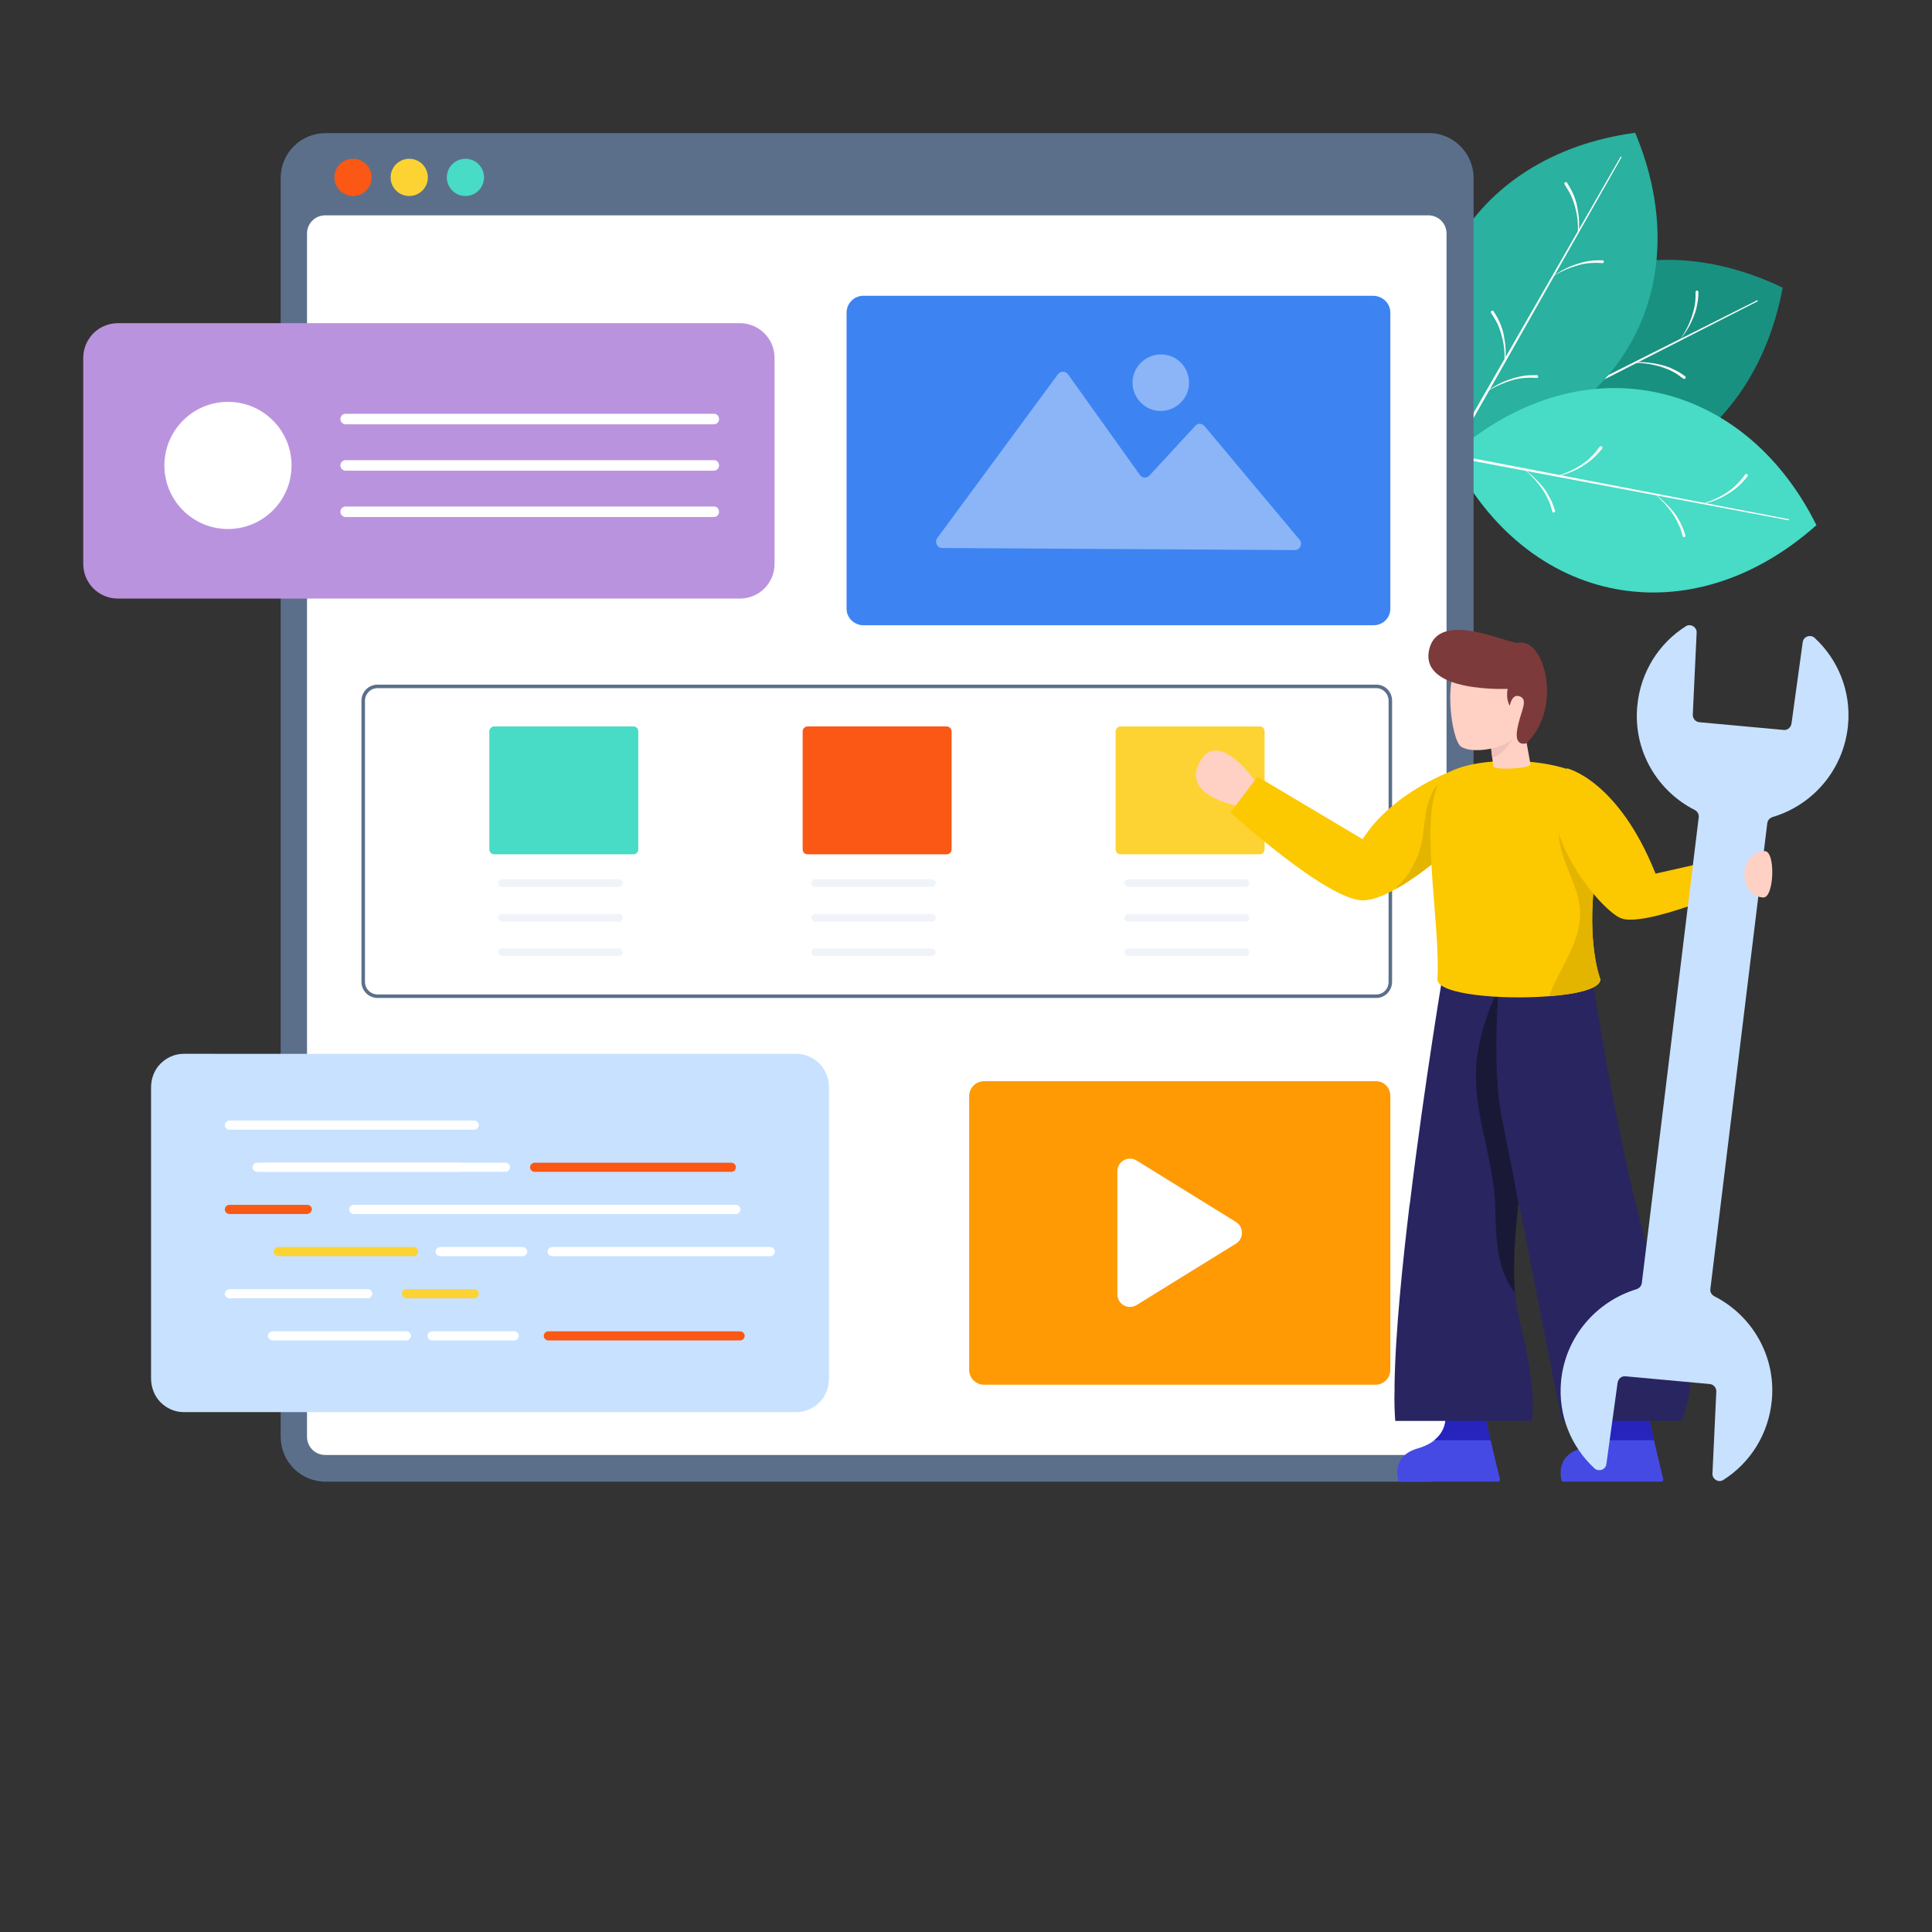
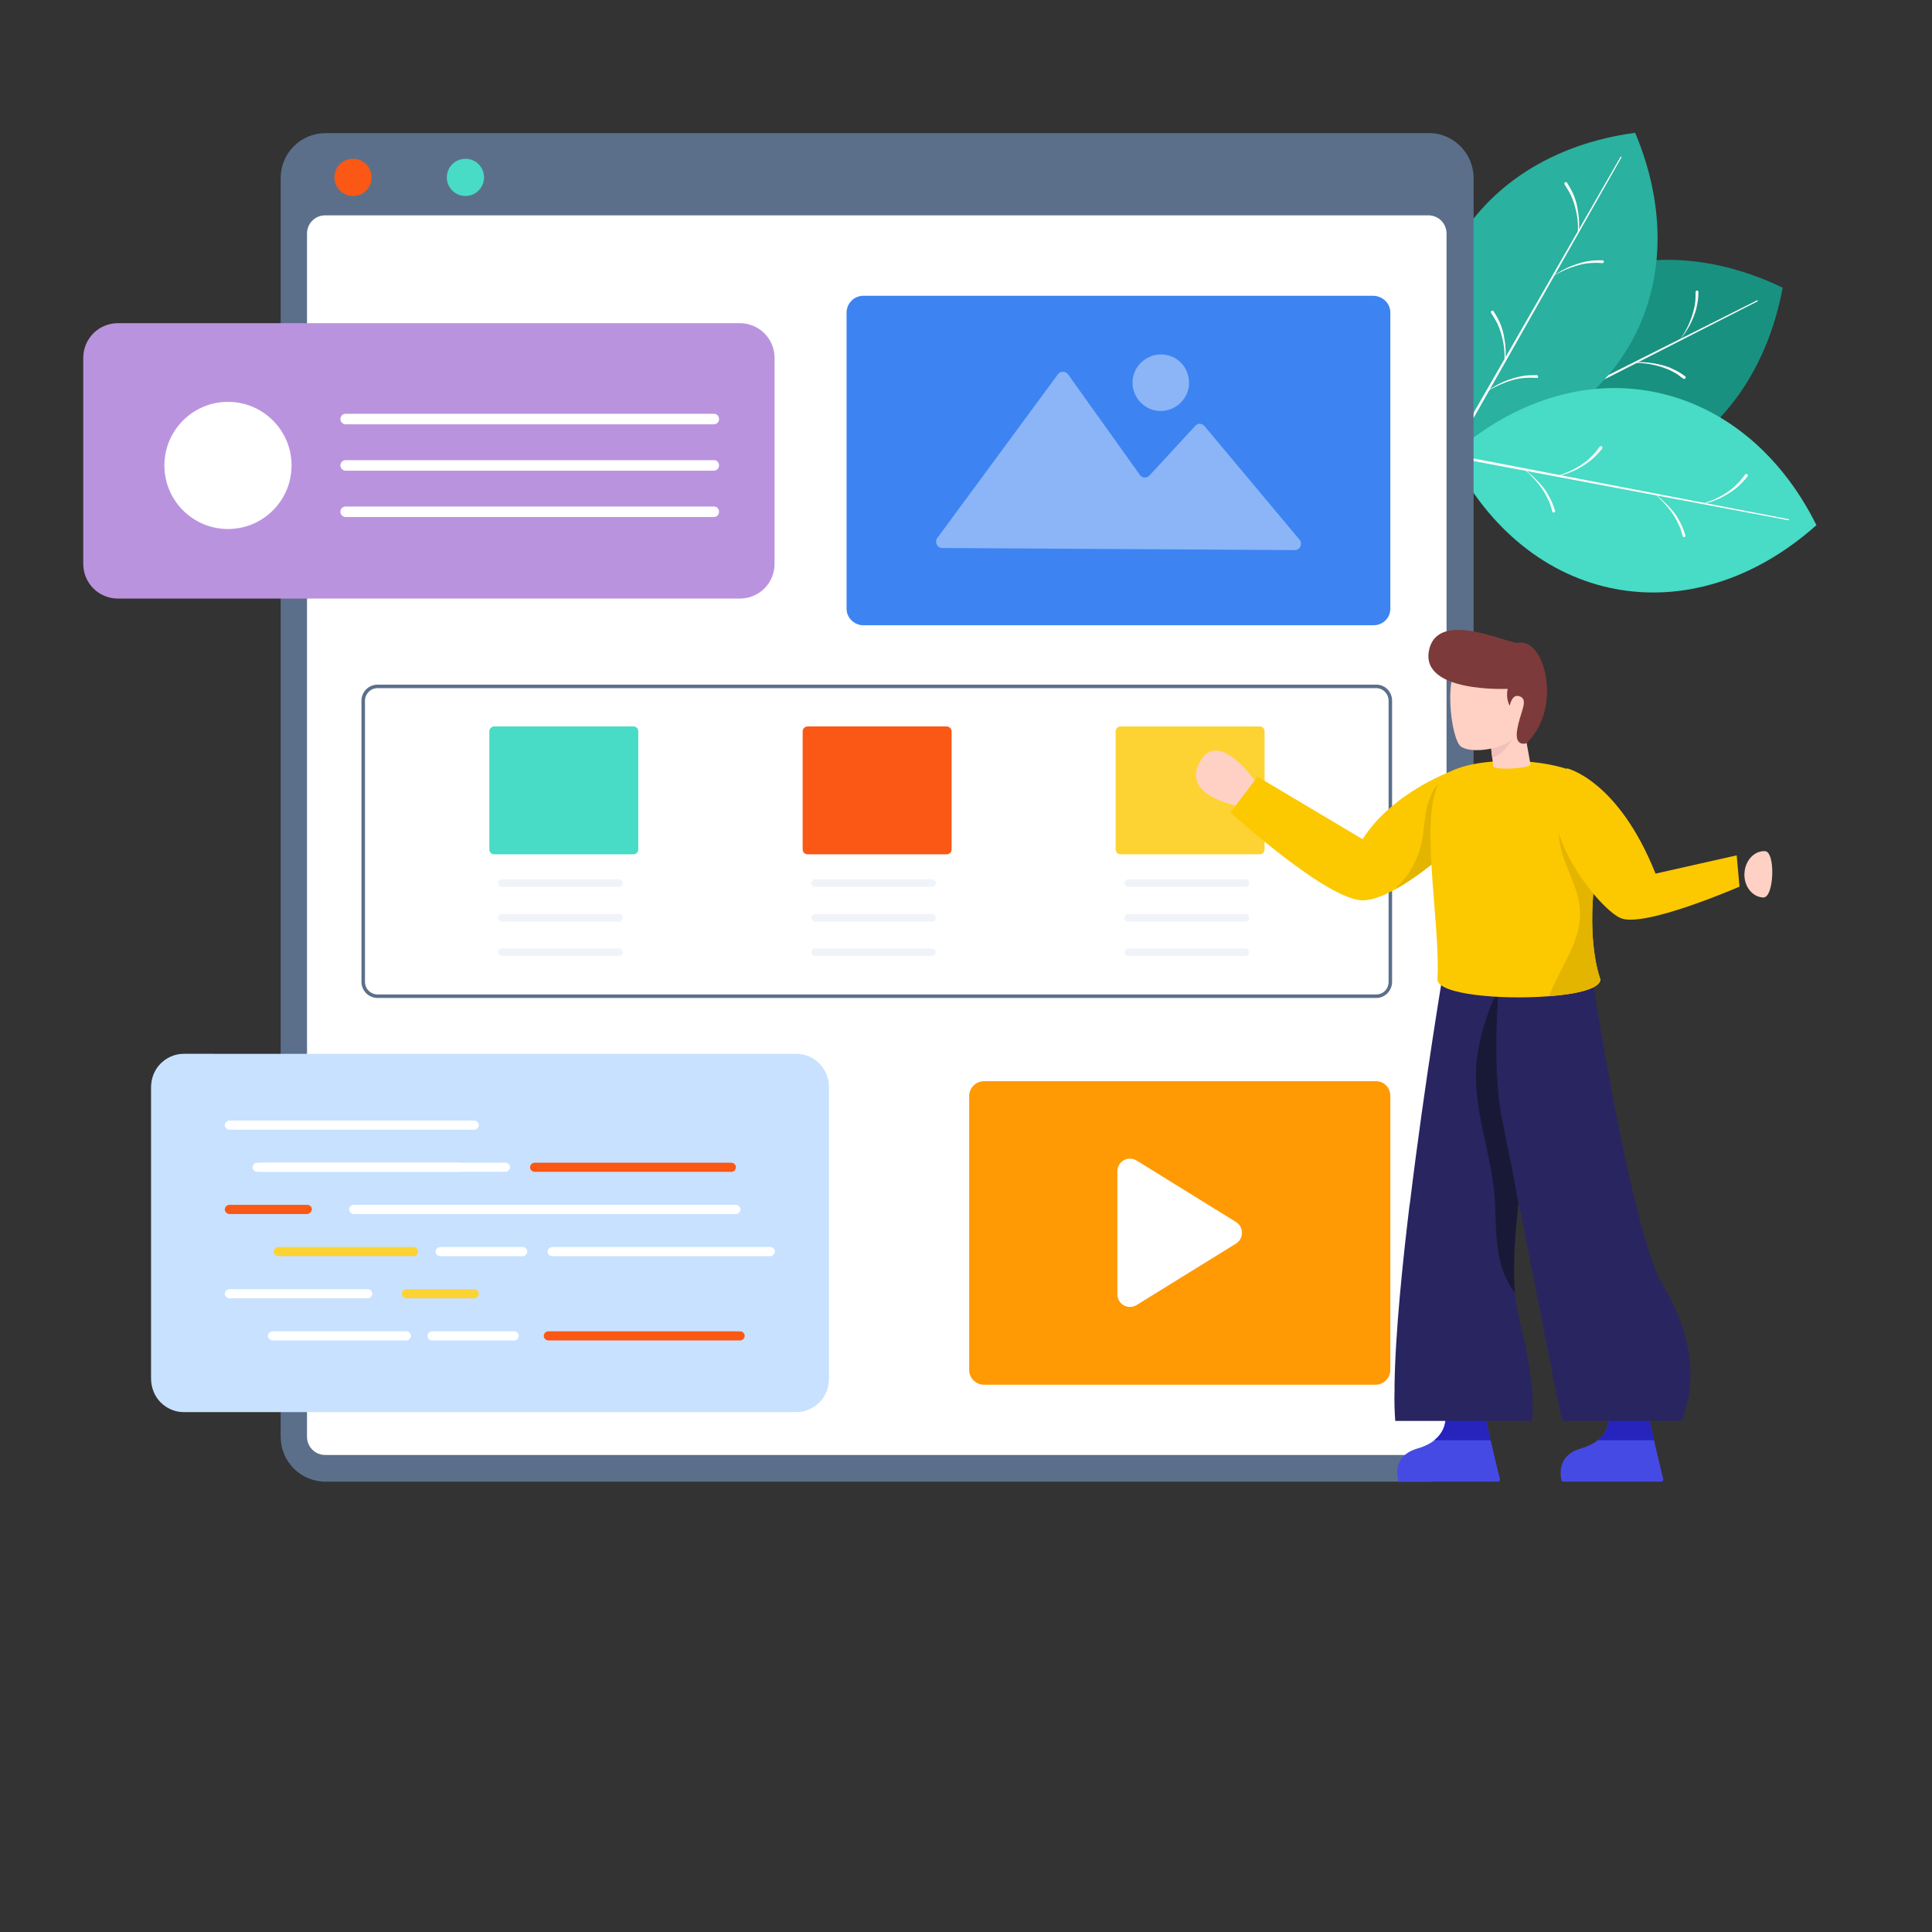
<svg xmlns="http://www.w3.org/2000/svg" id="Layer_1" style="enable-background:new 0 0 550 550;" version="1.1" viewBox="0 0 550 550" xml:space="preserve">
  <rect x="0" y="0" width="550" height="550" fill="#333333" stroke="none" />
  <style type="text/css">
	.st0{fill:#199180;}
	.st1{fill:#FFFFFF;}
	.st2{fill:#2AB19F;}
	.st3{fill:#48DBC5;}
	.st4{fill:#3D84F2;}
	.st5{fill:#C8E1FF;}
	.st6{fill:#E4E7EB;}
	.st7{fill:#FA5814;}
	.st8{fill:#BA93DF;}
	.st9{fill:#FF9A05;}
	.st10{fill:#FDD333;}
	.st11{fill:#D9E9FD;}
	.st12{fill:#F0F4F9;}
	.st13{fill:#38314C;}
	.st14{fill:#FFD1C4;}
	.st15{fill:#E44000;}
	.st16{fill:#464AE4;}
	.st17{fill:#292561;}
	.st18{fill:#2624BD;}
	.st19{fill:#A3CAED;}
	.st20{fill:#92BFED;}
	.st21{fill:#DDE3EA;}
	.st22{fill-rule:evenodd;clip-rule:evenodd;fill:#5B6F8B;}
	.st23{fill-rule:evenodd;clip-rule:evenodd;fill:#FFFFFF;}
	.st24{fill-rule:evenodd;clip-rule:evenodd;fill:#C8E1FF;}
	.st25{fill-rule:evenodd;clip-rule:evenodd;fill:#FF9A05;}
	.st26{fill-rule:evenodd;clip-rule:evenodd;fill:#3D84F2;}
	.st27{fill-rule:evenodd;clip-rule:evenodd;fill:#F0F4F9;}
	.st28{fill:#E3B400;}
	.st29{fill:#3777DA;}
	.st30{fill:#F1C0BA;}
	.st31{fill:#1E1B44;}
	.st32{fill:#CEDDF0;}
	.st33{fill:#5B6F8B;}
	.st34{fill:#EC8400;}
	.st35{fill:#FCC800;}
	.st36{opacity:0.62;}
	.st37{fill:#E7F0FD;}
	.st38{clip-path:url(#SVGID_2_);}
	.st39{clip-path:url(#SVGID_4_);}
	.st40{fill:#FAFCFF;}
	.st41{fill:#F9FBFF;}
	.st42{fill:#F8FBFF;}
	.st43{fill:#F7FAFF;}
	.st44{fill:#F6FAFF;}
	.st45{fill:#F5F9FE;}
	.st46{clip-path:url(#SVGID_6_);}
	.st47{fill:#F0F6FE;}
	.st48{fill:#EFF5FE;}
	.st49{fill:#EEF5FE;}
	.st50{fill:#EDF4FE;}
	.st51{fill:#EBF4FE;}
	.st52{clip-path:url(#SVGID_8_);}
	.st53{fill:#E6F1FE;}
	.st54{fill:#E5F0FE;}
	.st55{fill:#E4F0FE;}
	.st56{fill:#E3EFFE;}
	.st57{fill:#E2EEFD;}
	.st58{clip-path:url(#SVGID_10_);}
	.st59{fill:#DDEBFD;}
	.st60{fill:#DCEBFD;}
	.st61{fill:#DBEAFD;}
	.st62{fill:#DAEAFD;}
	.st63{clip-path:url(#SVGID_12_);}
	.st64{fill:#191937;}
	.st65{fill:#A61864;}
	.st66{fill:#7C3A3A;}
	.st67{fill:#4A5B6B;}
	.st68{fill:#E2E9F2;}
	.st69{opacity:0.15;}
	.st70{opacity:0.5;}
	.st71{fill:#2E90B7;}
	.st72{fill:#9859CD;}
	.st73{fill:none;}
	.st74{fill:#7A3ECB;}
	.st75{fill:#D8DADF;}
	.st76{fill:#131514;}
	.st77{fill:#D2DBEA;}
	.st78{opacity:0.6;}
	.st79{fill:#2925ED;}
	.st80{fill-rule:evenodd;clip-rule:evenodd;fill:#292561;}
	.st81{fill:#50CBFD;}
	.st82{fill:#47C3EA;}
	.st83{fill:#CB6E39;}
	.st84{fill:#E58C5C;}
	.st85{opacity:0.4;}
	.st86{fill:#E8FAFE;}
	.st87{fill:#44922B;}
	.st88{fill:#A6D72E;}
	.st89{opacity:0.2;}
	.st90{fill:#EF996D;}
	.st91{opacity:0.8;}
	.st92{opacity:0.69;}
	.st93{fill-rule:evenodd;clip-rule:evenodd;fill:#DDE3EA;}
	.st94{fill-rule:evenodd;clip-rule:evenodd;fill:#FA5814;}
	.st95{fill-rule:evenodd;clip-rule:evenodd;fill:#FDD333;}
	.st96{fill:#E8505B;}
	.st97{fill:#E0E0E0;}
	.st98{fill-rule:evenodd;clip-rule:evenodd;fill:#48DBC5;}
	.st99{fill:#004261;}
	.st100{fill:#958ED6;}
	.st101{fill:#1A2E35;}
	.st102{fill:#FFBE9D;}
	.st103{fill-rule:evenodd;clip-rule:evenodd;fill:#A3CAED;}
	.st104{fill:#327F17;}
	.st105{fill:#375A64;}
	.st106{fill:#ECECEC;}
	.st107{fill:#E1D6EE;}
	.st108{opacity:0.1;}
	.st109{fill-rule:evenodd;clip-rule:evenodd;fill:#BA93DF;}
	.st110{fill:#D87305;}
	.st111{fill:#3D84FF;}
	.st112{fill-rule:evenodd;clip-rule:evenodd;fill:#FFD1C4;}
	.st113{fill:#3C4B56;}
</style>
  <g id="Web_Development">
    <g>
      <g>
        <g>
          <g>
            <path class="st0" d="M413.1,129.7L413.1,129.7c4.4-23.6,17.2-40.8,34.3-49.4c17.1-8.6,38.5-8.8,60.1,1.6l0,0       C498.6,129.2,456.3,150.5,413.1,129.7z" />
          </g>
          <g>
            <path class="st1" d="M418,126.8l82.2-41.3c0.1,0,0.2,0,0.2,0.1s0,0.2-0.1,0.2l-82,41.8c-0.2,0.1-0.4,0-0.5-0.2       C417.7,127.1,417.8,126.9,418,126.8L418,126.8z" />
          </g>
          <g>
            <path class="st1" d="M465.6,103.1c2.5-0.1,5,0.2,7.4,0.8c1.2,0.3,2.4,0.7,3.5,1.3c1.2,0.5,2.2,1.2,3.2,1.9       c0.2,0.1,0.2,0.4,0.1,0.6c-0.1,0.2-0.4,0.2-0.6,0.1c0,0,0,0,0,0l0,0c-1-0.7-1.9-1.5-3-2c-1.1-0.6-2.2-1-3.4-1.4       c-2.3-0.7-4.8-1.1-7.2-1.1C465.5,103.2,465.5,103.2,465.6,103.1C465.5,103.1,465.5,103.1,465.6,103.1z" />
          </g>
          <g>
-             <path class="st1" d="M440.5,115.8c1.5-2,2.6-4.2,3.4-6.5c0.4-1.2,0.7-2.3,0.9-3.5c0.2-1.2,0.2-2.4,0.2-3.6l0,0       c0-0.2,0.2-0.4,0.4-0.4c0.2,0,0.4,0.2,0.4,0.4c0,0,0,0,0,0c0,1.3-0.1,2.5-0.4,3.8c-0.2,1.2-0.6,2.4-1.1,3.6       C443.4,111.7,442.2,113.9,440.5,115.8C440.6,115.9,440.6,115.9,440.5,115.8C440.5,115.8,440.5,115.8,440.5,115.8z" />
-           </g>
+             </g>
          <g>
            <path class="st1" d="M431.9,120.1c2.5-0.1,5,0.2,7.4,0.8c1.2,0.3,2.4,0.7,3.5,1.3c1.2,0.5,2.2,1.2,3.2,1.9       c0.2,0.1,0.2,0.4,0.1,0.6c-0.1,0.2-0.4,0.2-0.6,0.1c0,0,0,0,0,0l0,0c-1-0.7-1.9-1.5-3-2c-1.1-0.6-2.2-1-3.4-1.4       c-2.3-0.7-4.8-1.1-7.2-1.1C431.9,120.3,431.8,120.2,431.9,120.1C431.8,120.2,431.9,120.1,431.9,120.1z" />
          </g>
          <g>
            <path class="st1" d="M478.2,96.7c1.5-2,2.6-4.2,3.4-6.5c0.4-1.2,0.7-2.3,0.9-3.5c0.2-1.2,0.2-2.4,0.2-3.6l0,0       c0-0.2,0.2-0.4,0.4-0.4s0.4,0.2,0.4,0.4c0,0,0,0,0,0c0,1.3-0.1,2.5-0.4,3.8c-0.2,1.2-0.6,2.4-1.1,3.6       C481.1,92.7,479.8,94.9,478.2,96.7C478.3,96.8,478.2,96.8,478.2,96.7C478.2,96.8,478.2,96.7,478.2,96.7z" />
          </g>
        </g>
        <g>
          <g>
            <path class="st2" d="M413.1,129.7L413.1,129.7c-9.4-22.1-8.1-43.5,1.4-60.1s27.2-28.6,51-31.8l0,0       C484.1,82.1,460.6,123.2,413.1,129.7z" />
          </g>
          <g>
            <path class="st1" d="M415.5,124.5l45.8-79.8c0-0.1,0.1-0.1,0.2-0.1c0.1,0,0.1,0.1,0.1,0.2l-45.4,80c-0.1,0.2-0.4,0.3-0.5,0.2       S415.4,124.7,415.5,124.5L415.5,124.5z" />
          </g>
          <g>
            <path class="st1" d="M442.2,78.6c2-1.5,4.2-2.6,6.6-3.4c1.2-0.4,2.4-0.7,3.6-0.9c1.2-0.2,2.5-0.2,3.8-0.2       c0.2,0,0.4,0.2,0.4,0.4c0,0.2-0.2,0.4-0.4,0.4c0,0,0,0,0,0l0,0c-1.2-0.1-2.4-0.1-3.6,0c-1.2,0.1-2.4,0.3-3.6,0.7       C446.5,76.3,444.3,77.3,442.2,78.6C442.2,78.7,442.2,78.7,442.2,78.6C442.1,78.6,442.1,78.6,442.2,78.6z" />
          </g>
          <g>
            <path class="st1" d="M428.3,102.9c0.1-2.5-0.1-4.9-0.8-7.3c-0.3-1.2-0.7-2.3-1.2-3.4c-0.5-1.1-1.2-2.1-1.8-3.1l0,0       c-0.1-0.2-0.1-0.4,0.1-0.6c0.2-0.1,0.4-0.1,0.6,0.1c0,0,0,0,0,0c0.7,1.1,1.3,2.2,1.8,3.3c0.5,1.2,0.9,2.4,1.1,3.6       c0.5,2.4,0.7,4.9,0.4,7.4C428.4,103,428.4,103,428.3,102.9C428.3,103,428.3,102.9,428.3,102.9z" />
          </g>
          <g>
            <path class="st1" d="M423.5,111.3c2-1.5,4.2-2.6,6.6-3.4c1.2-0.4,2.4-0.7,3.6-0.9c1.2-0.2,2.5-0.2,3.8-0.2       c0.2,0,0.4,0.2,0.4,0.4c0,0.2-0.2,0.4-0.4,0.4c0,0,0,0,0,0l0,0c-1.2-0.1-2.4-0.1-3.6,0c-1.2,0.1-2.4,0.3-3.6,0.7       C427.9,109,425.6,110.1,423.5,111.3C423.5,111.5,423.5,111.4,423.5,111.3C423.4,111.4,423.4,111.4,423.5,111.3z" />
          </g>
          <g>
            <path class="st1" d="M449.2,66.3c0.1-2.5-0.1-4.9-0.8-7.3c-0.3-1.2-0.7-2.3-1.2-3.4c-0.5-1.1-1.2-2.1-1.8-3.1l0,0       c-0.1-0.2-0.1-0.4,0.1-0.6c0.2-0.1,0.4-0.1,0.6,0.1c0,0,0,0,0,0c0.7,1.1,1.3,2.2,1.8,3.3c0.5,1.2,0.9,2.4,1.1,3.6       c0.5,2.4,0.7,4.9,0.4,7.4C449.3,66.3,449.3,66.3,449.2,66.3C449.2,66.3,449.2,66.3,449.2,66.3z" />
          </g>
        </g>
        <g>
          <g>
            <path class="st3" d="M413.2,129.7L413.2,129.7c17.9-16,38.5-21.8,57.3-18.2c18.8,3.6,35.9,16.5,46.6,38l0,0       C481.3,181.4,434.7,172.6,413.2,129.7z" />
          </g>
          <g>
            <path class="st1" d="M418.9,130.4l90.3,17.4c0.1,0,0.1,0.1,0.1,0.2c0,0.1-0.1,0.1-0.2,0.1l-90.4-17c-0.2,0-0.4-0.3-0.3-0.5       C418.5,130.5,418.7,130.3,418.9,130.4L418.9,130.4z" />
          </g>
          <g>
            <path class="st1" d="M471,140.6c2,1.4,3.8,3.2,5.4,5.1c0.8,1,1.4,2,2,3.2c0.6,1.1,1,2.3,1.4,3.5c0.1,0.2-0.1,0.4-0.3,0.5       c-0.2,0.1-0.4-0.1-0.5-0.3c0,0,0,0,0,0l0,0c-0.3-1.2-0.6-2.3-1.2-3.4c-0.5-1.1-1.1-2.2-1.8-3.2       C474.6,144,472.9,142.2,471,140.6C470.9,140.7,470.9,140.7,471,140.6C470.9,140.6,471,140.6,471,140.6z" />
          </g>
          <g>
            <path class="st1" d="M443.5,135.4c2.4-0.7,4.6-1.7,6.7-3.1c1-0.7,2-1.4,2.8-2.3c0.9-0.8,1.6-1.8,2.4-2.8l0,0       c0.1-0.2,0.4-0.2,0.6-0.1c0.2,0.1,0.2,0.4,0.1,0.6c0,0,0,0,0,0c-0.8,1-1.6,1.9-2.6,2.8c-0.9,0.8-2,1.6-3,2.2       c-2.1,1.3-4.5,2.3-6.9,2.8C443.5,135.5,443.4,135.5,443.5,135.4C443.4,135.4,443.4,135.4,443.5,135.4z" />
          </g>
          <g>
            <path class="st1" d="M433.9,133.6c2,1.4,3.8,3.2,5.4,5.1c0.8,1,1.4,2.1,2,3.2c0.6,1.1,1,2.3,1.4,3.5c0.1,0.2-0.1,0.4-0.3,0.5       c-0.2,0.1-0.4-0.1-0.5-0.3c0,0,0,0,0,0l0,0c-0.3-1.2-0.6-2.3-1.2-3.4c-0.5-1.1-1.1-2.2-1.8-3.2       C437.5,137,435.8,135.2,433.9,133.6C433.8,133.7,433.8,133.6,433.9,133.6C433.9,133.6,433.9,133.6,433.9,133.6z" />
          </g>
          <g>
            <path class="st1" d="M484.9,143.3c2.4-0.7,4.6-1.7,6.7-3.1c1-0.7,2-1.4,2.8-2.3c0.9-0.8,1.6-1.8,2.4-2.8l0,0       c0.1-0.2,0.4-0.2,0.6-0.1c0.2,0.1,0.2,0.4,0.1,0.6c0,0,0,0,0,0c-0.8,1-1.6,1.9-2.6,2.8c-0.9,0.8-2,1.6-3,2.2       c-2.1,1.3-4.5,2.3-6.9,2.8C484.9,143.4,484.9,143.4,484.9,143.3C484.9,143.3,484.9,143.3,484.9,143.3z" />
          </g>
        </g>
      </g>
      <g>
        <g>
          <g>
            <path class="st33" d="M419.5,50.7V409c0,7.1-5.7,12.8-12.8,12.8h-314c-7.1,0-12.8-5.7-12.8-12.8V50.7c0-7.1,5.7-12.8,12.8-12.8       h314C413.7,37.8,419.5,43.6,419.5,50.7z" />
          </g>
          <g>
            <path class="st1" d="M411.8,66.5V409c0,2.9-2.3,5.2-5.2,5.2h-314c-2.9,0-5.2-2.3-5.2-5.2V66.5c0-2.9,2.3-5.2,5.2-5.2h314       C409.5,61.3,411.8,63.6,411.8,66.5z" />
          </g>
          <g>
            <g>
              <g>
                <g>
                  <g>
                    <path class="st3" d="M181.7,208.2v33.6c0,0.8-0.6,1.4-1.4,1.4h-39.6c-0.8,0-1.4-0.6-1.4-1.4v-33.6c0-0.8,0.7-1.4,1.4-1.4           h39.6C181.1,206.8,181.7,207.4,181.7,208.2z" />
                  </g>
                </g>
              </g>
              <g>
                <g>
                  <path class="st12" d="M177.3,251.4L177.3,251.4c0,0.6-0.5,1.1-1.1,1.1h-33.3c-0.6,0-1.1-0.5-1.1-1.1v0          c0-0.6,0.5-1.1,1.1-1.1h33.3C176.8,250.3,177.3,250.8,177.3,251.4z" />
                </g>
                <g>
                  <path class="st12" d="M177.3,261.3L177.3,261.3c0,0.6-0.5,1.1-1.1,1.1h-33.3c-0.6,0-1.1-0.5-1.1-1.1v0          c0-0.6,0.5-1.1,1.1-1.1h33.3C176.8,260.1,177.3,260.6,177.3,261.3z" />
                </g>
                <g>
                  <path class="st12" d="M177.3,271.1L177.3,271.1c0,0.6-0.5,1.1-1.1,1.1h-33.3c-0.6,0-1.1-0.5-1.1-1.1v0          c0-0.6,0.5-1.1,1.1-1.1h33.3C176.8,270,177.3,270.5,177.3,271.1z" />
                </g>
              </g>
            </g>
            <g>
              <g>
                <g>
                  <g>
                    <path class="st7" d="M270.9,208.2v33.6c0,0.8-0.6,1.4-1.4,1.4h-39.6c-0.8,0-1.4-0.6-1.4-1.4v-33.6c0-0.8,0.7-1.4,1.4-1.4           h39.6C270.2,206.8,270.9,207.4,270.9,208.2z" />
                  </g>
                </g>
              </g>
              <g>
                <g>
                  <path class="st12" d="M266.4,251.4L266.4,251.4c0,0.6-0.5,1.1-1.1,1.1h-33.2c-0.6,0-1.1-0.5-1.1-1.1v0          c0-0.6,0.5-1.1,1.1-1.1h33.2C265.9,250.3,266.4,250.8,266.4,251.4z" />
                </g>
                <g>
                  <path class="st12" d="M266.4,261.3L266.4,261.3c0,0.6-0.5,1.1-1.1,1.1h-33.2c-0.6,0-1.1-0.5-1.1-1.1v0          c0-0.6,0.5-1.1,1.1-1.1h33.2C265.9,260.1,266.4,260.6,266.4,261.3z" />
                </g>
                <g>
                  <path class="st12" d="M266.4,271.1L266.4,271.1c0,0.6-0.5,1.1-1.1,1.1h-33.2c-0.6,0-1.1-0.5-1.1-1.1v0          c0-0.6,0.5-1.1,1.1-1.1h33.2C265.9,270,266.4,270.5,266.4,271.1z" />
                </g>
              </g>
            </g>
            <g>
              <g>
                <g>
                  <path class="st10" d="M360,208.2v33.6c0,0.8-0.6,1.4-1.4,1.4H319c-0.8,0-1.4-0.6-1.4-1.4v-33.6c0-0.8,0.7-1.4,1.4-1.4h39.6          C359.4,206.8,360,207.4,360,208.2z" />
                </g>
              </g>
              <g>
                <g>
                  <path class="st12" d="M355.6,251.4L355.6,251.4c0,0.6-0.5,1.1-1.1,1.1h-33.3c-0.6,0-1.1-0.5-1.1-1.1v0          c0-0.6,0.5-1.1,1.1-1.1h33.3C355.1,250.3,355.6,250.8,355.6,251.4z" />
                </g>
                <g>
                  <path class="st12" d="M355.6,261.3L355.6,261.3c0,0.6-0.5,1.1-1.1,1.1h-33.3c-0.6,0-1.1-0.5-1.1-1.1v0          c0-0.6,0.5-1.1,1.1-1.1h33.3C355.1,260.1,355.6,260.6,355.6,261.3z" />
                </g>
                <g>
                  <path class="st12" d="M355.6,271.1L355.6,271.1c0,0.6-0.5,1.1-1.1,1.1h-33.3c-0.6,0-1.1-0.5-1.1-1.1v0          c0-0.6,0.5-1.1,1.1-1.1h33.3C355.1,270,355.6,270.5,355.6,271.1z" />
                </g>
              </g>
            </g>
          </g>
          <g>
            <path class="st33" d="M391.8,284.1H107.5c-2.5,0-4.6-2-4.6-4.6v-80c0-2.5,2-4.6,4.6-4.6h284.3c2.5,0,4.5,2,4.5,4.6v80       C396.3,282,394.3,284.1,391.8,284.1z M107.5,195.9c-2,0-3.6,1.6-3.6,3.6v80c0,2,1.6,3.6,3.6,3.6h284.3c2,0,3.5-1.6,3.5-3.6v-80       c0-2-1.6-3.6-3.5-3.6H107.5z" />
          </g>
        </g>
        <g>
          <circle class="st7" cx="100.5" cy="50.5" r="5.3" />
        </g>
        <g>
-           <circle class="st10" cx="116.5" cy="50.5" r="5.3" />
-         </g>
+           </g>
        <g>
          <circle class="st3" cx="132.5" cy="50.5" r="5.3" />
        </g>
      </g>
      <g>
        <g>
          <g>
            <g>
              <g>
                <g>
                  <g>
                    <g>
                      <path class="st16" d="M444.3,419.8c0,0.7,0.2,1.2,0.2,1.6c0.1,0.3,0.3,0.4,0.6,0.4h27.8c0.4,0,0.7-0.4,0.6-0.7l-1.1-4.5            l-3.4-14.5l-11,1.2c0,0,0.8,6.5-7.8,9C444.8,413.8,444.2,417.5,444.3,419.8z" />
                    </g>
                    <g>
                      <path class="st18" d="M454.8,410c3.7-2.9,3.2-6.7,3.2-6.7l11-1.2l1.9,7.9H454.8z" />
                    </g>
                  </g>
                  <g>
                    <g>
                      <path class="st16" d="M397.8,419.8c0,0.7,0.2,1.2,0.2,1.6c0.1,0.3,0.3,0.4,0.6,0.4h27.8c0.4,0,0.7-0.4,0.6-0.7l-1.1-4.5            l-3.4-14.5l-11,1.2c0,0,0.8,6.5-7.8,9C398.3,413.8,397.6,417.5,397.8,419.8z" />
                    </g>
                    <g>
                      <path class="st18" d="M408.3,410c3.7-2.9,3.2-6.7,3.2-6.7l11-1.2l1.9,7.9H408.3z" />
                    </g>
                  </g>
                  <g>
                    <g>
                      <path class="st17" d="M397.2,404.5H436c0.6-3,0.4-7.3-0.2-12.1c-2.4-19.6-7.2-18.8-3.5-49.9v0c0.1-0.7,0.2-1.3,0.2-2            c0.1-0.4,0.1-0.9,0.2-1.3c3.9-29.7,13.4-62.2,13.5-62.5l-19.3-1.1l-15.7-0.9c-0.1,0.5-5.6,33-9.8,67.6            c-0.1,0.4-0.1,0.8-0.2,1.3c-1.8,15-4,35.7-4.2,50.7c0,0.4,0,0.9,0,1.3C396.9,398.9,397,401.9,397.2,404.5z" />
                    </g>
                    <g>
                      <path class="st64" d="M425.4,339.8c0.5,5.5,0.2,11,1.1,16.4c0.7,4.3,2.1,8.6,4.8,11.8c-0.3-3-0.3-6.3-0.2-9.8            c0-0.4,0-0.9,0-1.3c0.2-4.6,0.6-9.4,1.2-14.4v0c-2.3-11.1-3.1-22-3.4-33.3c-0.2-5.2-0.3-10.4-0.5-15.6            c-0.1-3.9,0.5-12.4,0.8-16.3c-4.8,6.5-8.7,18.9-9,27C419.6,316.2,424.3,327.8,425.4,339.8z" />
                    </g>
                    <g>
                      <g>
                        <g>
                          <path class="st17" d="M427.7,319c2,9.7,9.7,49.1,14.1,71.3c0.1,0.4,0.2,0.8,0.2,1.3c1.4,6.9,2.4,11.7,2.7,12.7              c0,0.1,0,0.1,0.1,0.2h34c0.7-1.8,1.3-3.8,1.7-5.9c0.1-0.5,0.2-1,0.3-1.5c0.8-4.9,0.6-10.5-1.1-16.8              c-0.2-0.7-0.4-1.3-0.6-2c-1.3-4.1-3.3-8.6-6.2-13.3c-0.9-1.5-1.9-3.9-2.9-6.9c-0.2-0.5-0.3-1-0.5-1.5              c-3.2-9.9-6.5-25.1-8.6-35.3h0c-5-25.7-4.3-22.8-8-45.2l-24.2-15.6c0,0-0.9,6.2-1.6,15              C425.9,288.2,425.1,306.6,427.7,319z" />
                        </g>
                      </g>
                    </g>
                    <g>
                      <g>
                        <path class="st14" d="M358,223.3c0,0-11-16.5-16.5-6.3c-5.5,10.3,12.8,12.8,12.8,12.8L358,223.3z" />
                      </g>
                      <g>
                        <path class="st35" d="M415.7,239.1c0,0-9.4,9-18.4,14c-3.2,1.8-6.4,3.1-9.1,3.2c-10,0.4-37.9-25-37.9-25l7.7-10.2             l29.9,17.8c8.9-14,26.9-20,26.9-20l0.3,7.1L415.7,239.1z" />
                      </g>
                      <g>
                        <path class="st28" d="M415.7,239.1c0,0-9.4,9-18.4,14c0.4-0.5,0.8-1,1.2-1.4c2.9-3,4.9-6.8,6-10.9             c0.8-3.2,0.9-6.6,1.5-9.9c0.5-2.7,2.9-10.9,7-7.5c0.8,0.6,1.5,1.5,2.1,2.4L415.7,239.1z" />
                      </g>
                      <g>
                        <path class="st35" d="M455.6,278.8c0,2.6-6.5,4.2-14.6,4.8c-13.6,1.1-31.8-0.5-31.8-4.8c1-15.9-5.6-47.5,1-56.9             c4.9-7,33.6-7.2,42.4,0.4c2.7,2.4,3.2,7.1,2.9,13.1c-0.3,5.4-1.3,11.8-1.9,18.5C452.2,270.4,455.6,278.8,455.6,278.8z" />
                      </g>
                      <g>
                        <path class="st28" d="M455.6,278.8c0,2.6-6.5,4.2-14.6,4.8c0.2-0.5,0.3-0.9,0.5-1.3c1.6-3.8,3.7-7.4,5.5-11.2             c1.7-3.8,3.1-7.9,2.8-12c-0.2-3.8-1.7-7.3-3.1-10.8c-1.4-3.5-2.8-7.1-2.9-10.8c-0.1-2.9,0.8-5.9,2.7-8.1             c0.8-1,1.8-2.3,3.2-1.8c1.3,0.4,2.4,2.2,3.1,3.4c0.9,1.5,1.8,3,2.7,4.5c-0.3,5.4-1.3,11.8-1.9,18.5             C452.2,270.4,455.6,278.8,455.6,278.8z" />
                      </g>
                      <g>
                        <path class="st14" d="M425.1,218.1l-0.6-5c0,0-5.5,1.3-8.5-0.5c-3-1.8-5.5-22.4,0.6-24.7c10.1-3.7,17.1,0,18.2,6.1             c1,6.2-0.6,15.3-0.6,15.3l1.5,8.3C435.7,218.8,425,219.4,425.1,218.1z" />
                      </g>
                      <g>
                        <path class="st66" d="M434.5,211.6c0,0-3.4,1.2-2.6-3.8c0.8-5,3.3-8.4,0.9-9.5c-2.4-1.1-3,2.6-3,2.6s-1.2-1.8-0.6-4.8             c0,0-24.8,1.2-22.4-10.9s22.9-1.7,25.4-2.2C439.8,181.4,445,201.8,434.5,211.6z" />
                      </g>
                    </g>
                  </g>
                </g>
              </g>
              <g>
                <path class="st30" d="M424.5,213.1c0,0,5.4-1.1,6.4-3.3c0,0-2.7,5.1-6.1,5.9L424.5,213.1z" />
              </g>
            </g>
          </g>
          <g>
            <path class="st35" d="M495.2,252.4c0,0-27.5,12-34,8.9c-6.5-3-26.9-28.3-15.2-42.1v-0.5c0,0,14.6,3.2,25.3,30l23.1-5.2       L495.2,252.4z" />
          </g>
        </g>
        <g>
          <g>
-             <path class="st5" d="M444.4,393.2c-0.9,9.7,2.9,18.7,9.5,24.8c1.2,1.1,3.2,0.4,3.4-1.2l3.2-23.2c0.2-1.1,1.1-1.9,2.2-1.8       l24,2.2c1.1,0.1,1.9,1,1.9,2.1l-1.1,23.4c-0.1,1.6,1.8,2.7,3.1,1.8c7.6-4.8,12.9-13,13.8-22.7c1.2-12.6-5.7-24.2-16.4-29.6       c-0.7-0.4-1.2-1.1-1.1-2l16.2-132.6c0.1-0.9,0.7-1.5,1.5-1.8c11.5-3.4,20.3-13.5,21.5-26.2c0.9-9.7-2.9-18.7-9.5-24.8       c-1.2-1.1-3.2-0.4-3.4,1.2l-3.2,23.2c-0.2,1.1-1.1,1.9-2.2,1.8l-24-2.2c-1.1-0.1-1.9-1-1.9-2.1l1.1-23.4       c0.1-1.6-1.8-2.7-3.1-1.8c-7.6,4.8-12.9,13-13.8,22.7c-1.2,12.7,5.7,24.2,16.4,29.6c0.7,0.4,1.2,1.2,1.1,2l-16.2,132.6       c-0.1,0.9-0.7,1.5-1.5,1.8C454.4,370.5,445.6,380.6,444.4,393.2z" />
-           </g>
+             </g>
        </g>
        <g>
          <path class="st14" d="M502,255.5c-3.1-0.1-5.5-3.1-5.4-6.7c0.1-3.7,2.7-6.6,5.8-6.5C505.5,242.3,505.1,255.5,502,255.5z" />
        </g>
      </g>
      <g>
        <g>
          <g>
            <path class="st5" d="M52.3,402c-2.6,0-4.9-1.1-6.6-2.8c-1.7-1.7-2.7-4.2-2.7-6.8V351v-41.4c0-2.7,1-5.1,2.7-6.8       c1.7-1.7,4-2.8,6.6-2.8H117h109.7c2.6,0,4.9,1.1,6.6,2.8c1.7,1.7,2.7,4.2,2.7,6.8V351v41.4c0,2.7-1,5.1-2.7,6.8       c-1.7,1.7-4,2.8-6.6,2.8H117H52.3z" />
          </g>
        </g>
        <g>
          <g>
            <g>
              <g>
                <g>
                  <path class="st1" d="M135,321.6H65.3c-0.7,0-1.3-0.6-1.3-1.3s0.6-1.3,1.3-1.3H135c0.7,0,1.3,0.6,1.3,1.3          S135.7,321.6,135,321.6z" />
                </g>
              </g>
              <g>
                <g>
                  <path class="st7" d="M208.2,333.6h-56c-0.7,0-1.3-0.6-1.3-1.3c0-0.7,0.6-1.3,1.3-1.3h56c0.7,0,1.3,0.6,1.3,1.3          C209.4,333.1,208.9,333.6,208.2,333.6z" />
                </g>
              </g>
              <g>
                <g>
                  <path class="st1" d="M143.9,333.6h-69c-0.7,0-1.3-0.6-1.3-1.3c0-0.7,0.6-1.3,1.3-1.3h69c0.7,0,1.3,0.6,1.3,1.3          C145.1,333.1,144.5,333.6,143.9,333.6z" />
                </g>
              </g>
              <g>
                <g>
                  <path class="st1" d="M209.5,345.6H100.7c-0.7,0-1.3-0.6-1.3-1.3c0-0.7,0.6-1.3,1.3-1.3h108.8c0.7,0,1.3,0.6,1.3,1.3          C210.8,345,210.2,345.6,209.5,345.6z" />
                </g>
              </g>
              <g>
                <g>
                  <path class="st1" d="M219.3,357.6h-62.1c-0.7,0-1.3-0.6-1.3-1.3c0-0.7,0.6-1.3,1.3-1.3h62.1c0.7,0,1.3,0.6,1.3,1.3          C220.5,357,220,357.6,219.3,357.6z" />
                </g>
              </g>
              <g>
                <g>
                  <path class="st1" d="M148.8,357.6h-23.5c-0.7,0-1.3-0.6-1.3-1.3c0-0.7,0.6-1.3,1.3-1.3h23.5c0.7,0,1.3,0.6,1.3,1.3          C150.1,357,149.5,357.6,148.8,357.6z" />
                </g>
              </g>
              <g>
                <g>
                  <path class="st10" d="M117.8,357.6H79.2c-0.7,0-1.3-0.6-1.3-1.3c0-0.7,0.6-1.3,1.3-1.3h38.5c0.7,0,1.3,0.6,1.3,1.3          C119,357,118.5,357.6,117.8,357.6z" />
                </g>
              </g>
              <g>
                <g>
                  <path class="st10" d="M135,369.6h-19.3c-0.7,0-1.3-0.6-1.3-1.3c0-0.7,0.6-1.3,1.3-1.3H135c0.7,0,1.3,0.6,1.3,1.3          C136.3,369,135.7,369.6,135,369.6z" />
                </g>
              </g>
              <g>
                <g>
                  <path class="st1" d="M104.7,369.6H65.3c-0.7,0-1.3-0.6-1.3-1.3c0-0.7,0.6-1.3,1.3-1.3h39.4c0.7,0,1.3,0.6,1.3,1.3          C105.9,369,105.4,369.6,104.7,369.6z" />
                </g>
              </g>
              <g>
                <g>
                  <path class="st7" d="M210.7,381.6h-54.6c-0.7,0-1.3-0.6-1.3-1.3c0-0.7,0.6-1.3,1.3-1.3h54.6c0.7,0,1.3,0.6,1.3,1.3          C212,381,211.4,381.6,210.7,381.6z" />
                </g>
              </g>
              <g>
                <g>
                  <path class="st1" d="M146.4,381.6H123c-0.7,0-1.3-0.6-1.3-1.3c0-0.7,0.6-1.3,1.3-1.3h23.4c0.7,0,1.3,0.6,1.3,1.3          C147.6,381,147.1,381.6,146.4,381.6z" />
                </g>
              </g>
              <g>
                <g>
                  <path class="st1" d="M115.7,381.6H77.6c-0.7,0-1.3-0.6-1.3-1.3c0-0.7,0.6-1.3,1.3-1.3h38.1c0.7,0,1.3,0.6,1.3,1.3          C116.9,381,116.4,381.6,115.7,381.6z" />
                </g>
              </g>
            </g>
          </g>
          <g>
            <g>
              <path class="st1" d="M130.8,333.6H73.2c-0.7,0-1.3-0.6-1.3-1.3c0-0.7,0.6-1.3,1.3-1.3h57.6c0.7,0,1.3,0.6,1.3,1.3        C132,333.1,131.5,333.6,130.8,333.6z" />
            </g>
          </g>
          <g>
            <g>
              <path class="st7" d="M87.4,345.6H65.3c-0.7,0-1.3-0.6-1.3-1.3c0-0.7,0.6-1.3,1.3-1.3h22.2c0.7,0,1.3,0.6,1.3,1.3        C88.7,345,88.1,345.6,87.4,345.6z" />
            </g>
          </g>
        </g>
      </g>
      <g>
        <g>
          <g>
            <path class="st4" d="M395.8,89v84.3c0,2.6-2.1,4.7-4.8,4.7H245.8c-2.6,0-4.8-2.1-4.8-4.7V89c0-2.6,2.1-4.8,4.8-4.8h145.2       C393.7,84.3,395.8,86.4,395.8,89z" />
          </g>
        </g>
        <g>
          <g class="st85">
            <path class="st1" d="M368.6,156.6L268.2,156c-1.4,0-2.2-1.6-1.4-2.8l34.4-46.7c0.7-0.9,2.1-0.9,2.8,0l20.5,28.7       c0.6,0.9,1.9,1,2.7,0.2l13.1-14.2c0.7-0.8,1.9-0.7,2.6,0.1l27.1,32.4C370.9,154.8,370.1,156.6,368.6,156.6z" />
          </g>
          <g class="st85">
            <g>
              <g>
                <path class="st1" d="M338.5,109c0,4.4-3.7,8-8.1,8c-4.4,0-8-3.7-8-8.1c0-4.4,3.7-8,8.1-8C335,100.9,338.5,104.5,338.5,109z" />
              </g>
            </g>
          </g>
        </g>
      </g>
      <g>
        <g>
          <g>
            <path class="st8" d="M220.5,101.9v58.6c0,5.5-4.4,9.9-9.9,9.9h-177c-5.5,0-9.9-4.4-9.9-9.9v-58.6c0-5.5,4.4-9.9,9.9-9.9h177       C216.1,92,220.5,96.4,220.5,101.9z" />
          </g>
          <g>
            <circle class="st1" cx="64.9" cy="132.5" r="18.1" />
          </g>
        </g>
        <g>
          <g>
            <path class="st1" d="M204.7,119.3c0,0.9-0.7,1.5-1.5,1.5H98.4c-0.8,0-1.5-0.7-1.5-1.5c0-0.9,0.7-1.5,1.5-1.5h104.7       C204,117.7,204.7,118.4,204.7,119.3z" />
          </g>
          <g>
            <path class="st1" d="M204.7,132.5c0,0.9-0.7,1.5-1.5,1.5H98.4c-0.8,0-1.5-0.7-1.5-1.5c0-0.9,0.7-1.5,1.5-1.5h104.7       C204,130.9,204.7,131.6,204.7,132.5z" />
          </g>
          <g>
            <path class="st1" d="M204.7,145.7c0,0.9-0.7,1.5-1.5,1.5H98.4c-0.8,0-1.5-0.7-1.5-1.5c0-0.9,0.7-1.5,1.5-1.5h104.7       C204,144.1,204.7,144.8,204.7,145.7z" />
          </g>
        </g>
      </g>
      <g>
        <g>
          <path class="st9" d="M395.8,312v78c0,2.3-1.9,4.2-4.2,4.2H280.1c-2.3,0-4.2-1.9-4.2-4.2v-78c0-2.3,1.9-4.2,4.2-4.2h111.5      C393.9,307.7,395.8,309.6,395.8,312z" />
        </g>
        <g>
          <path class="st1" d="M351.9,354l-28.3,17.5c-2.4,1.5-5.5-0.2-5.5-3v-35.1c0-2.8,3.1-4.5,5.5-3l28.3,17.5      C354.1,349.3,354.1,352.6,351.9,354z" />
        </g>
      </g>
    </g>
  </g>
</svg>